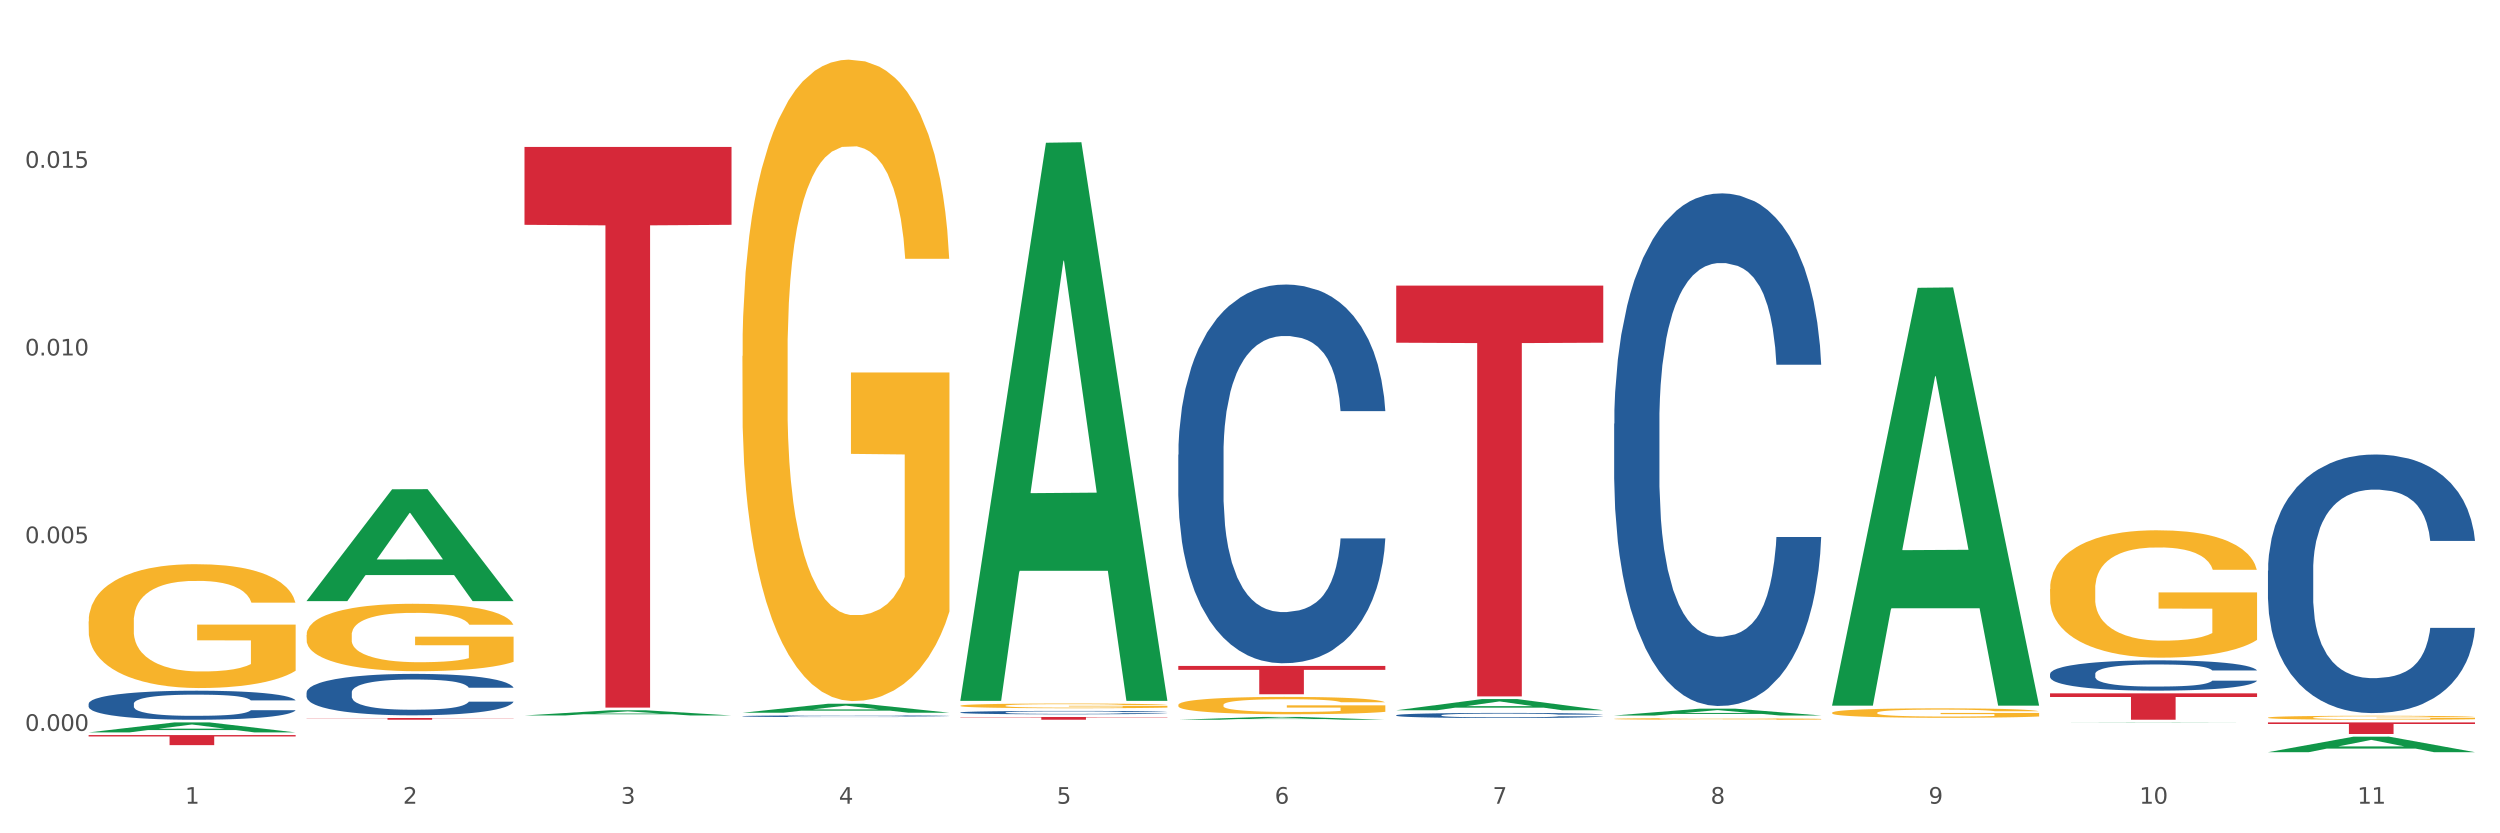
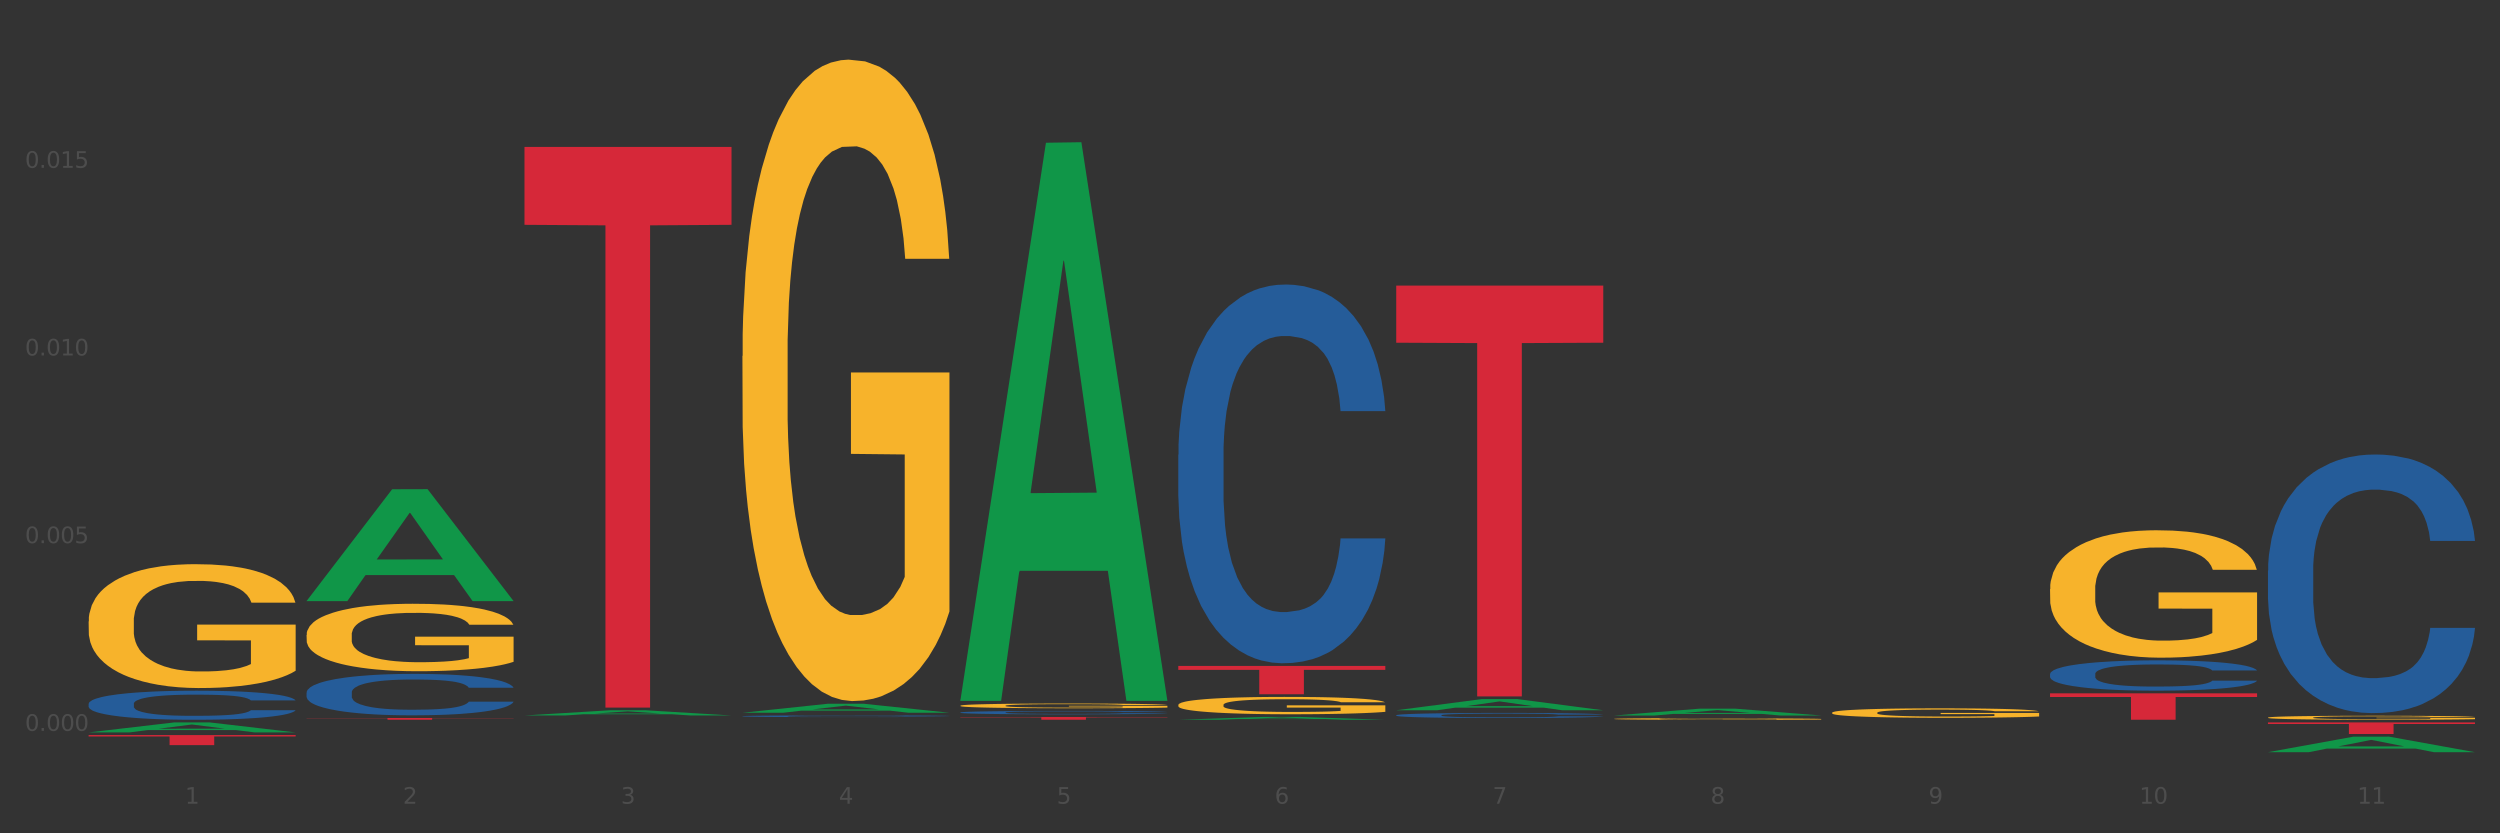
<svg xmlns="http://www.w3.org/2000/svg" xmlns:xlink="http://www.w3.org/1999/xlink" width="1080pt" height="360pt" viewBox="0 0 1080 360" version="1.1">
  <rect x="0" y="0" width="1080" height="360" fill="#333333" stroke="none" />
  <defs>
    <style type="text/css">*{stroke-linejoin: round; stroke-linecap: butt}</style>
  </defs>
  <g id="figure_1">
    <g id="patch_1">
-       <path d="M 0 360  L 1080 360  L 1080 0  L 0 0  z " style="fill: #ffffff; stroke: #ffffff; stroke-linejoin: miter" />
-     </g>
+       </g>
    <g id="axes_1">
      <g id="matplotlib.axis_1">
        <g id="xtick_1">
          <g id="text_1">
            <g style="fill: #4d4d4d" transform="translate(79.949 347.204) scale(0.096 -0.096)">
              <defs>
                <path id="DejaVuSans-31" d="M 794 531  L 1825 531  L 1825 4091  L 703 3866  L 703 4441  L 1819 4666  L 2450 4666  L 2450 531  L 3481 531  L 3481 0  L 794 0  L 794 531  z " transform="scale(0.016)" />
              </defs>
              <use xlink:href="#DejaVuSans-31" />
            </g>
          </g>
        </g>
        <g id="xtick_2">
          <g id="text_2">
            <g style="fill: #4d4d4d" transform="translate(174.097 347.204) scale(0.096 -0.096)">
              <defs>
                <path id="DejaVuSans-32" d="M 1228 531  L 3431 531  L 3431 0  L 469 0  L 469 531  Q 828 903 1448 1529  Q 2069 2156 2228 2338  Q 2531 2678 2651 2914  Q 2772 3150 2772 3378  Q 2772 3750 2511 3984  Q 2250 4219 1831 4219  Q 1534 4219 1204 4116  Q 875 4013 500 3803  L 500 4441  Q 881 4594 1212 4672  Q 1544 4750 1819 4750  Q 2544 4750 2975 4387  Q 3406 4025 3406 3419  Q 3406 3131 3298 2873  Q 3191 2616 2906 2266  Q 2828 2175 2409 1742  Q 1991 1309 1228 531  z " transform="scale(0.016)" />
              </defs>
              <use xlink:href="#DejaVuSans-32" />
            </g>
          </g>
        </g>
        <g id="xtick_3">
          <g id="text_3">
            <g style="fill: #4d4d4d" transform="translate(268.244 347.204) scale(0.096 -0.096)">
              <defs>
                <path id="DejaVuSans-33" d="M 2597 2516  Q 3050 2419 3304 2112  Q 3559 1806 3559 1356  Q 3559 666 3084 287  Q 2609 -91 1734 -91  Q 1441 -91 1130 -33  Q 819 25 488 141  L 488 750  Q 750 597 1062 519  Q 1375 441 1716 441  Q 2309 441 2620 675  Q 2931 909 2931 1356  Q 2931 1769 2642 2001  Q 2353 2234 1838 2234  L 1294 2234  L 1294 2753  L 1863 2753  Q 2328 2753 2575 2939  Q 2822 3125 2822 3475  Q 2822 3834 2567 4026  Q 2313 4219 1838 4219  Q 1578 4219 1281 4162  Q 984 4106 628 3988  L 628 4550  Q 988 4650 1302 4700  Q 1616 4750 1894 4750  Q 2613 4750 3031 4423  Q 3450 4097 3450 3541  Q 3450 3153 3228 2886  Q 3006 2619 2597 2516  z " transform="scale(0.016)" />
              </defs>
              <use xlink:href="#DejaVuSans-33" />
            </g>
          </g>
        </g>
        <g id="xtick_4">
          <g id="text_4">
            <g style="fill: #4d4d4d" transform="translate(362.392 347.204) scale(0.096 -0.096)">
              <defs>
                <path id="DejaVuSans-34" d="M 2419 4116  L 825 1625  L 2419 1625  L 2419 4116  z M 2253 4666  L 3047 4666  L 3047 1625  L 3713 1625  L 3713 1100  L 3047 1100  L 3047 0  L 2419 0  L 2419 1100  L 313 1100  L 313 1709  L 2253 4666  z " transform="scale(0.016)" />
              </defs>
              <use xlink:href="#DejaVuSans-34" />
            </g>
          </g>
        </g>
        <g id="xtick_5">
          <g id="text_5">
            <g style="fill: #4d4d4d" transform="translate(456.54 347.204) scale(0.096 -0.096)">
              <defs>
                <path id="DejaVuSans-35" d="M 691 4666  L 3169 4666  L 3169 4134  L 1269 4134  L 1269 2991  Q 1406 3038 1543 3061  Q 1681 3084 1819 3084  Q 2600 3084 3056 2656  Q 3513 2228 3513 1497  Q 3513 744 3044 326  Q 2575 -91 1722 -91  Q 1428 -91 1123 -41  Q 819 9 494 109  L 494 744  Q 775 591 1075 516  Q 1375 441 1709 441  Q 2250 441 2565 725  Q 2881 1009 2881 1497  Q 2881 1984 2565 2268  Q 2250 2553 1709 2553  Q 1456 2553 1204 2497  Q 953 2441 691 2322  L 691 4666  z " transform="scale(0.016)" />
              </defs>
              <use xlink:href="#DejaVuSans-35" />
            </g>
          </g>
        </g>
        <g id="xtick_6">
          <g id="text_6">
            <g style="fill: #4d4d4d" transform="translate(550.688 347.204) scale(0.096 -0.096)">
              <defs>
                <path id="DejaVuSans-36" d="M 2113 2584  Q 1688 2584 1439 2293  Q 1191 2003 1191 1497  Q 1191 994 1439 701  Q 1688 409 2113 409  Q 2538 409 2786 701  Q 3034 994 3034 1497  Q 3034 2003 2786 2293  Q 2538 2584 2113 2584  z M 3366 4563  L 3366 3988  Q 3128 4100 2886 4159  Q 2644 4219 2406 4219  Q 1781 4219 1451 3797  Q 1122 3375 1075 2522  Q 1259 2794 1537 2939  Q 1816 3084 2150 3084  Q 2853 3084 3261 2657  Q 3669 2231 3669 1497  Q 3669 778 3244 343  Q 2819 -91 2113 -91  Q 1303 -91 875 529  Q 447 1150 447 2328  Q 447 3434 972 4092  Q 1497 4750 2381 4750  Q 2619 4750 2861 4703  Q 3103 4656 3366 4563  z " transform="scale(0.016)" />
              </defs>
              <use xlink:href="#DejaVuSans-36" />
            </g>
          </g>
        </g>
        <g id="xtick_7">
          <g id="text_7">
            <g style="fill: #4d4d4d" transform="translate(644.835 347.204) scale(0.096 -0.096)">
              <defs>
                <path id="DejaVuSans-37" d="M 525 4666  L 3525 4666  L 3525 4397  L 1831 0  L 1172 0  L 2766 4134  L 525 4134  L 525 4666  z " transform="scale(0.016)" />
              </defs>
              <use xlink:href="#DejaVuSans-37" />
            </g>
          </g>
        </g>
        <g id="xtick_8">
          <g id="text_8">
            <g style="fill: #4d4d4d" transform="translate(738.983 347.204) scale(0.096 -0.096)">
              <defs>
                <path id="DejaVuSans-38" d="M 2034 2216  Q 1584 2216 1326 1975  Q 1069 1734 1069 1313  Q 1069 891 1326 650  Q 1584 409 2034 409  Q 2484 409 2743 651  Q 3003 894 3003 1313  Q 3003 1734 2745 1975  Q 2488 2216 2034 2216  z M 1403 2484  Q 997 2584 770 2862  Q 544 3141 544 3541  Q 544 4100 942 4425  Q 1341 4750 2034 4750  Q 2731 4750 3128 4425  Q 3525 4100 3525 3541  Q 3525 3141 3298 2862  Q 3072 2584 2669 2484  Q 3125 2378 3379 2068  Q 3634 1759 3634 1313  Q 3634 634 3220 271  Q 2806 -91 2034 -91  Q 1263 -91 848 271  Q 434 634 434 1313  Q 434 1759 690 2068  Q 947 2378 1403 2484  z M 1172 3481  Q 1172 3119 1398 2916  Q 1625 2713 2034 2713  Q 2441 2713 2670 2916  Q 2900 3119 2900 3481  Q 2900 3844 2670 4047  Q 2441 4250 2034 4250  Q 1625 4250 1398 4047  Q 1172 3844 1172 3481  z " transform="scale(0.016)" />
              </defs>
              <use xlink:href="#DejaVuSans-38" />
            </g>
          </g>
        </g>
        <g id="xtick_9">
          <g id="text_9">
            <g style="fill: #4d4d4d" transform="translate(833.131 347.204) scale(0.096 -0.096)">
              <defs>
                <path id="DejaVuSans-39" d="M 703 97  L 703 672  Q 941 559 1184 500  Q 1428 441 1663 441  Q 2288 441 2617 861  Q 2947 1281 2994 2138  Q 2813 1869 2534 1725  Q 2256 1581 1919 1581  Q 1219 1581 811 2004  Q 403 2428 403 3163  Q 403 3881 828 4315  Q 1253 4750 1959 4750  Q 2769 4750 3195 4129  Q 3622 3509 3622 2328  Q 3622 1225 3098 567  Q 2575 -91 1691 -91  Q 1453 -91 1209 -44  Q 966 3 703 97  z M 1959 2075  Q 2384 2075 2632 2365  Q 2881 2656 2881 3163  Q 2881 3666 2632 3958  Q 2384 4250 1959 4250  Q 1534 4250 1286 3958  Q 1038 3666 1038 3163  Q 1038 2656 1286 2365  Q 1534 2075 1959 2075  z " transform="scale(0.016)" />
              </defs>
              <use xlink:href="#DejaVuSans-39" />
            </g>
          </g>
        </g>
        <g id="xtick_10">
          <g id="text_10">
            <g style="fill: #4d4d4d" transform="translate(924.224 347.204) scale(0.096 -0.096)">
              <defs>
                <path id="DejaVuSans-30" d="M 2034 4250  Q 1547 4250 1301 3770  Q 1056 3291 1056 2328  Q 1056 1369 1301 889  Q 1547 409 2034 409  Q 2525 409 2770 889  Q 3016 1369 3016 2328  Q 3016 3291 2770 3770  Q 2525 4250 2034 4250  z M 2034 4750  Q 2819 4750 3233 4129  Q 3647 3509 3647 2328  Q 3647 1150 3233 529  Q 2819 -91 2034 -91  Q 1250 -91 836 529  Q 422 1150 422 2328  Q 422 3509 836 4129  Q 1250 4750 2034 4750  z " transform="scale(0.016)" />
              </defs>
              <use xlink:href="#DejaVuSans-31" />
              <use xlink:href="#DejaVuSans-30" transform="translate(63.623 0)" />
            </g>
          </g>
        </g>
        <g id="xtick_11">
          <g id="text_11">
            <g style="fill: #4d4d4d" transform="translate(1018.372 347.204) scale(0.096 -0.096)">
              <use xlink:href="#DejaVuSans-31" />
              <use xlink:href="#DejaVuSans-31" transform="translate(63.623 0)" />
            </g>
          </g>
        </g>
        <g id="xtick_12" />
        <g id="xtick_13" />
        <g id="xtick_14" />
        <g id="xtick_15" />
        <g id="xtick_16" />
        <g id="xtick_17" />
        <g id="xtick_18" />
        <g id="xtick_19" />
        <g id="xtick_20" />
        <g id="xtick_21" />
      </g>
      <g id="matplotlib.axis_2">
        <g id="ytick_1">
          <g id="text_12">
            <g style="fill: #4d4d4d" transform="translate(10.8 315.729) scale(0.096 -0.096)">
              <defs>
                <path id="DejaVuSans-2e" d="M 684 794  L 1344 794  L 1344 0  L 684 0  L 684 794  z " transform="scale(0.016)" />
              </defs>
              <use xlink:href="#DejaVuSans-30" />
              <use xlink:href="#DejaVuSans-2e" transform="translate(63.623 0)" />
              <use xlink:href="#DejaVuSans-30" transform="translate(95.41 0)" />
              <use xlink:href="#DejaVuSans-30" transform="translate(159.033 0)" />
              <use xlink:href="#DejaVuSans-30" transform="translate(222.656 0)" />
            </g>
          </g>
        </g>
        <g id="ytick_2">
          <g id="text_13">
            <g style="fill: #4d4d4d" transform="translate(10.8 234.649) scale(0.096 -0.096)">
              <use xlink:href="#DejaVuSans-30" />
              <use xlink:href="#DejaVuSans-2e" transform="translate(63.623 0)" />
              <use xlink:href="#DejaVuSans-30" transform="translate(95.41 0)" />
              <use xlink:href="#DejaVuSans-30" transform="translate(159.033 0)" />
              <use xlink:href="#DejaVuSans-35" transform="translate(222.656 0)" />
            </g>
          </g>
        </g>
        <g id="ytick_3">
          <g id="text_14">
            <g style="fill: #4d4d4d" transform="translate(10.8 153.57) scale(0.096 -0.096)">
              <use xlink:href="#DejaVuSans-30" />
              <use xlink:href="#DejaVuSans-2e" transform="translate(63.623 0)" />
              <use xlink:href="#DejaVuSans-30" transform="translate(95.41 0)" />
              <use xlink:href="#DejaVuSans-31" transform="translate(159.033 0)" />
              <use xlink:href="#DejaVuSans-30" transform="translate(222.656 0)" />
            </g>
          </g>
        </g>
        <g id="ytick_4">
          <g id="text_15">
            <g style="fill: #4d4d4d" transform="translate(10.8 72.491) scale(0.096 -0.096)">
              <use xlink:href="#DejaVuSans-30" />
              <use xlink:href="#DejaVuSans-2e" transform="translate(63.623 0)" />
              <use xlink:href="#DejaVuSans-30" transform="translate(95.41 0)" />
              <use xlink:href="#DejaVuSans-31" transform="translate(159.033 0)" />
              <use xlink:href="#DejaVuSans-35" transform="translate(222.656 0)" />
            </g>
          </g>
        </g>
        <g id="ytick_5" />
        <g id="ytick_6" />
        <g id="ytick_7" />
        <g id="ytick_8" />
      </g>
      <g id="PolyCollection_1">
        <path d="M 38.283 316.4  L 38.375 316.396  L 75.258 312.085  L 90.564 312.081  L 127.723 316.408  L 110.02 316.408  L 101.998 315.401  L 63.916 315.401  L 63.64 315.417  L 55.894 316.408  L 38.283 316.408  L 38.283 316.4  L 68.711 314.799  L 97.203 314.795  L 83.095 313.004  L 82.911 312.995  L 82.727 313.008  L 68.619 314.795  L 68.711 314.799  L 38.283 316.4  z " clip-path="url(#pdb726f98ad)" style="fill: #109648" />
        <path d="M 603.169 123.387  L 692.609 123.387  L 692.609 148.049  L 657.427 148.216  L 657.427 300.856  L 638.14 300.856  L 638.14 148.216  L 603.169 148.049  L 603.169 123.553  L 603.169 123.387  z " clip-path="url(#pdb726f98ad)" style="fill: #d62839" />
        <path d="M 509.021 287.677  L 598.462 287.677  L 598.462 289.377  L 563.279 289.389  L 563.279 299.915  L 543.992 299.915  L 543.992 289.389  L 509.021 289.377  L 509.021 287.688  L 509.021 287.677  z " clip-path="url(#pdb726f98ad)" style="fill: #d62839" />
        <path d="M 414.874 309.734  L 504.314 309.734  L 504.314 309.901  L 469.131 309.902  L 469.131 310.936  L 449.844 310.936  L 449.844 309.902  L 414.874 309.901  L 414.874 309.735  L 414.874 309.734  z " clip-path="url(#pdb726f98ad)" style="fill: #d62839" />
        <path d="M 38.283 268.452  L 38.389 268.403  L 38.389 266.643  L 38.6 265.128  L 39.656 261.463  L 41.24 258.433  L 42.401 256.821  L 43.563 255.501  L 44.936 254.182  L 46.625 252.813  L 49.687 250.81  L 51.588 249.783  L 53.911 248.708  L 58.135 247.144  L 61.197 246.265  L 64.365 245.532  L 69.54 244.652  L 72.919 244.261  L 76.509 243.968  L 80.838 243.772  L 84.112 243.724  L 91.292 243.87  L 97.417 244.31  L 100.374 244.652  L 104.175 245.239  L 106.182 245.629  L 109.455 246.411  L 112.834 247.438  L 115.157 248.317  L 118.642 249.979  L 121.282 251.64  L 123.711 253.693  L 124.978 255.11  L 125.928 256.43  L 126.773 257.945  L 127.618 260.339  L 108.61 260.339  L 107.871 258.629  L 106.71 257.016  L 105.02 255.452  L 103.542 254.475  L 101.007 253.253  L 98.684 252.471  L 96.256 251.885  L 93.299 251.396  L 90.976 251.152  L 87.702 250.956  L 81.261 251.005  L 76.931 251.396  L 73.975 251.885  L 72.074 252.325  L 70.384 252.813  L 68.484 253.497  L 66.266 254.524  L 64.682 255.452  L 63.098 256.625  L 61.831 257.798  L 60.669 259.166  L 59.719 260.632  L 58.98 262.147  L 58.346 264.004  L 57.818 267.083  L 57.818 273.778  L 58.03 275.293  L 58.558 277.297  L 59.191 278.812  L 60.247 280.62  L 61.197 281.842  L 62.993 283.601  L 64.999 285.067  L 66.583 285.996  L 68.167 286.778  L 70.912 287.853  L 73.975 288.732  L 76.615 289.27  L 80.205 289.759  L 82.634 289.954  L 84.745 290.052  L 89.92 290.052  L 93.616 289.905  L 97.734 289.563  L 100.902 289.123  L 103.542 288.586  L 106.498 287.706  L 108.399 286.875  L 108.399 276.662  L 85.168 276.613  L 85.168 269.82  L 127.723 269.82  L 127.723 289.759  L 125.928 290.785  L 123.922 291.714  L 121.81 292.544  L 118.642 293.571  L 114.841 294.548  L 111.461 295.232  L 107.871 295.819  L 103.647 296.356  L 98.156 296.845  L 94.777 297.04  L 90.553 297.187  L 85.59 297.236  L 81.261 297.138  L 77.037 296.894  L 72.602 296.454  L 68.272 295.819  L 64.999 295.183  L 61.725 294.401  L 58.241 293.375  L 55.495 292.398  L 53.383 291.518  L 51.06 290.394  L 48.526 288.928  L 46.625 287.608  L 44.936 286.24  L 43.14 284.481  L 41.873 282.966  L 40.606 281.06  L 39.867 279.643  L 39.022 277.444  L 38.389 274.365  L 38.283 268.452  z " clip-path="url(#pdb726f98ad)" style="fill: #f7b32b" />
        <path d="M 226.578 63.461  L 316.019 63.461  L 316.019 97.122  L 280.836 97.35  L 280.836 305.685  L 261.549 305.685  L 261.549 97.35  L 226.578 97.122  L 226.578 63.688  L 226.578 63.461  z " clip-path="url(#pdb726f98ad)" style="fill: #d62839" />
        <path d="M 132.431 310.167  L 221.871 310.167  L 221.871 310.274  L 186.688 310.275  L 186.688 310.936  L 167.401 310.936  L 167.401 310.275  L 132.431 310.274  L 132.431 310.168  L 132.431 310.167  z " clip-path="url(#pdb726f98ad)" style="fill: #d62839" />
        <path d="M 38.283 317.554  L 127.723 317.554  L 127.723 318.156  L 92.541 318.16  L 92.541 321.885  L 73.254 321.885  L 73.254 318.16  L 38.283 318.156  L 38.283 317.558  L 38.283 317.554  z " clip-path="url(#pdb726f98ad)" style="fill: #d62839" />
        <path d="M 38.283 304.022  L 38.389 304.011  L 38.389 303.69  L 38.706 303.254  L 39.869 302.451  L 41.349 301.844  L 43.886 301.133  L 45.261 300.835  L 47.058 300.502  L 50.758 299.963  L 54.987 299.505  L 57.947 299.252  L 60.167 299.092  L 65.136 298.805  L 67.991 298.679  L 70.951 298.576  L 73.488 298.507  L 77.717 298.427  L 81.1 298.393  L 85.012 298.381  L 88.289 298.393  L 92.624 298.438  L 98.967 298.576  L 101.399 298.656  L 104.676 298.794  L 108.059 298.977  L 110.808 299.161  L 113.98 299.424  L 117.257 299.768  L 120.429 300.204  L 122.649 300.605  L 124.446 301.03  L 126.032 301.546  L 127.195 302.107  L 127.723 302.578  L 108.376 302.578  L 107.848 302.153  L 106.79 301.695  L 105.733 301.385  L 104.57 301.133  L 102.773 300.846  L 101.187 300.663  L 98.544 300.445  L 96.113 300.307  L 94.104 300.227  L 91.672 300.158  L 86.492 300.089  L 82.792 300.089  L 80.466 300.112  L 77.611 300.17  L 75.18 300.25  L 72.325 300.388  L 70.105 300.537  L 67.885 300.732  L 66.616 300.869  L 64.713 301.121  L 63.445 301.328  L 61.753 301.683  L 60.802 301.935  L 59.11 302.589  L 58.37 303.071  L 58.053 303.403  L 57.841 303.77  L 57.841 305.559  L 58.476 306.361  L 59.004 306.705  L 59.85 307.095  L 61.436 307.599  L 63.762 308.093  L 66.193 308.448  L 68.202 308.666  L 70.105 308.826  L 72.008 308.952  L 74.334 309.067  L 76.237 309.136  L 79.091 309.205  L 82.475 309.239  L 85.118 309.239  L 90.509 309.182  L 92.941 309.124  L 95.267 309.044  L 97.804 308.918  L 99.813 308.78  L 100.976 308.677  L 102.879 308.459  L 104.359 308.23  L 105.628 307.966  L 106.473 307.737  L 107.425 307.393  L 108.165 307.003  L 108.376 306.797  L 127.723 306.797  L 127.3 307.21  L 126.56 307.611  L 125.08 308.15  L 123.917 308.459  L 122.12 308.838  L 120.217 309.159  L 117.574 309.514  L 115.142 309.778  L 112.605 310.007  L 109.856 310.214  L 104.887 310.5  L 103.09 310.581  L 99.284 310.718  L 96.324 310.798  L 91.989 310.879  L 87.549 310.925  L 82.897 310.936  L 78.774 310.913  L 74.228 310.844  L 71.374 310.775  L 68.202 310.672  L 64.502 310.512  L 61.013 310.317  L 57.736 310.088  L 54.67 309.824  L 51.815 309.526  L 48.115 309.033  L 45.366 308.551  L 43.358 308.104  L 41.983 307.726  L 40.609 307.244  L 39.869 306.912  L 38.706 306.109  L 38.283 305.364  L 38.283 304.022  z " clip-path="url(#pdb726f98ad)" style="fill: #255c99" />
        <path d="M 132.431 299.161  L 132.536 299.145  L 132.536 298.687  L 132.854 298.065  L 134.016 296.921  L 135.497 296.054  L 138.034 295.04  L 139.408 294.615  L 141.206 294.141  L 144.906 293.372  L 149.135 292.718  L 152.095 292.358  L 154.315 292.129  L 159.284 291.721  L 162.138 291.541  L 165.099 291.393  L 167.636 291.295  L 171.865 291.181  L 175.248 291.132  L 179.16 291.115  L 182.437 291.132  L 186.771 291.197  L 193.115 291.393  L 195.546 291.508  L 198.824 291.704  L 202.207 291.966  L 204.956 292.227  L 208.127 292.604  L 211.405 293.094  L 214.576 293.716  L 216.796 294.288  L 218.594 294.893  L 220.179 295.629  L 221.342 296.43  L 221.871 297.101  L 202.524 297.101  L 201.995 296.496  L 200.938 295.841  L 199.881 295.4  L 198.718 295.04  L 196.921 294.631  L 195.335 294.37  L 192.692 294.059  L 190.26 293.863  L 188.252 293.748  L 185.82 293.65  L 180.64 293.552  L 176.939 293.552  L 174.614 293.585  L 171.759 293.666  L 169.327 293.781  L 166.473 293.977  L 164.253 294.19  L 162.033 294.468  L 160.764 294.664  L 158.861 295.024  L 157.592 295.318  L 155.901 295.825  L 154.949 296.185  L 153.258 297.117  L 152.518 297.804  L 152.201 298.278  L 151.989 298.801  L 151.989 301.352  L 152.623 302.497  L 153.152 302.988  L 153.998 303.544  L 155.584 304.263  L 157.91 304.966  L 160.341 305.473  L 162.35 305.784  L 164.253 306.013  L 166.156 306.193  L 168.482 306.356  L 170.385 306.454  L 173.239 306.552  L 176.622 306.601  L 179.265 306.601  L 184.657 306.52  L 187.089 306.438  L 189.414 306.323  L 191.952 306.144  L 193.961 305.947  L 195.123 305.8  L 197.026 305.489  L 198.507 305.162  L 199.775 304.786  L 200.621 304.459  L 201.572 303.969  L 202.313 303.413  L 202.524 303.118  L 221.871 303.118  L 221.448 303.707  L 220.708 304.279  L 219.228 305.048  L 218.065 305.489  L 216.268 306.029  L 214.365 306.487  L 211.722 306.994  L 209.29 307.37  L 206.753 307.697  L 204.004 307.991  L 199.035 308.4  L 197.238 308.515  L 193.432 308.711  L 190.472 308.825  L 186.137 308.94  L 181.697 309.005  L 177.045 309.022  L 172.922 308.989  L 168.376 308.891  L 165.521 308.793  L 162.35 308.646  L 158.65 308.417  L 155.161 308.139  L 151.883 307.812  L 148.817 307.435  L 145.963 307.01  L 142.263 306.307  L 139.514 305.62  L 137.505 304.983  L 136.131 304.443  L 134.757 303.756  L 134.016 303.282  L 132.854 302.137  L 132.431 301.074  L 132.431 299.161  z " clip-path="url(#pdb726f98ad)" style="fill: #255c99" />
        <path d="M 226.578 310.238  L 226.684 310.238  L 226.684 310.237  L 227.001 310.237  L 228.164 310.236  L 229.644 310.235  L 232.182 310.234  L 233.556 310.234  L 235.353 310.233  L 239.053 310.233  L 243.282 310.232  L 246.243 310.232  L 248.463 310.231  L 253.432 310.231  L 256.286 310.231  L 259.246 310.231  L 261.784 310.231  L 266.012 310.231  L 269.396 310.23  L 273.307 310.23  L 276.585 310.23  L 280.919 310.231  L 287.262 310.231  L 289.694 310.231  L 292.971 310.231  L 296.354 310.231  L 299.103 310.231  L 302.275 310.232  L 305.552 310.232  L 308.724 310.233  L 310.944 310.233  L 312.741 310.234  L 314.327 310.235  L 315.49 310.235  L 316.019 310.236  L 296.672 310.236  L 296.143 310.235  L 295.086 310.235  L 294.029 310.234  L 292.866 310.234  L 291.068 310.234  L 289.483 310.233  L 286.84 310.233  L 284.408 310.233  L 282.399 310.233  L 279.968 310.233  L 274.787 310.233  L 271.087 310.233  L 268.761 310.233  L 265.907 310.233  L 263.475 310.233  L 260.621 310.233  L 258.4 310.233  L 256.18 310.234  L 254.912 310.234  L 253.009 310.234  L 251.74 310.234  L 250.048 310.235  L 249.097 310.235  L 247.405 310.236  L 246.665 310.237  L 246.348 310.237  L 246.137 310.237  L 246.137 310.24  L 246.771 310.241  L 247.3 310.241  L 248.146 310.242  L 249.731 310.242  L 252.057 310.243  L 254.489 310.244  L 256.497 310.244  L 258.4 310.244  L 260.303 310.244  L 262.629 310.244  L 264.532 310.244  L 267.387 310.245  L 270.77 310.245  L 273.413 310.245  L 278.805 310.245  L 281.236 310.244  L 283.562 310.244  L 286.099 310.244  L 288.108 310.244  L 289.271 310.244  L 291.174 310.244  L 292.654 310.243  L 293.923 310.243  L 294.769 310.243  L 295.72 310.242  L 296.46 310.242  L 296.672 310.241  L 316.019 310.241  L 315.596 310.242  L 314.856 310.242  L 313.376 310.243  L 312.213 310.244  L 310.415 310.244  L 308.512 310.245  L 305.869 310.245  L 303.438 310.245  L 300.9 310.246  L 298.152 310.246  L 293.183 310.246  L 291.386 310.246  L 287.58 310.247  L 284.619 310.247  L 280.285 310.247  L 275.845 310.247  L 271.193 310.247  L 267.07 310.247  L 262.524 310.247  L 259.669 310.247  L 256.497 310.246  L 252.797 310.246  L 249.308 310.246  L 246.031 310.246  L 242.965 310.245  L 240.111 310.245  L 236.41 310.244  L 233.662 310.244  L 231.653 310.243  L 230.279 310.243  L 228.904 310.242  L 228.164 310.242  L 227.001 310.241  L 226.578 310.24  L 226.578 310.238  z " clip-path="url(#pdb726f98ad)" style="fill: #255c99" />
        <path d="M 320.726 309.383  L 320.832 309.382  L 320.832 309.363  L 321.149 309.338  L 322.312 309.291  L 323.792 309.255  L 326.329 309.214  L 327.704 309.196  L 329.501 309.177  L 333.201 309.146  L 337.43 309.119  L 340.39 309.104  L 342.61 309.095  L 347.579 309.078  L 350.434 309.07  L 353.394 309.064  L 355.931 309.06  L 360.16 309.056  L 363.543 309.054  L 367.455 309.053  L 370.732 309.054  L 375.067 309.056  L 381.41 309.064  L 383.842 309.069  L 387.119 309.077  L 390.502 309.088  L 393.251 309.099  L 396.423 309.114  L 399.7 309.134  L 402.872 309.16  L 405.092 309.183  L 406.889 309.208  L 408.475 309.238  L 409.638 309.271  L 410.166 309.298  L 390.819 309.298  L 390.291 309.273  L 389.233 309.247  L 388.176 309.229  L 387.013 309.214  L 385.216 309.197  L 383.63 309.186  L 380.987 309.174  L 378.556 309.166  L 376.547 309.161  L 374.115 309.157  L 368.935 309.153  L 365.235 309.153  L 362.909 309.154  L 360.054 309.158  L 357.623 309.162  L 354.768 309.17  L 352.548 309.179  L 350.328 309.19  L 349.059 309.198  L 347.156 309.213  L 345.888 309.225  L 344.196 309.246  L 343.245 309.261  L 341.553 309.299  L 340.813 309.327  L 340.496 309.347  L 340.284 309.368  L 340.284 309.472  L 340.919 309.519  L 341.447 309.539  L 342.293 309.562  L 343.879 309.592  L 346.205 309.621  L 348.636 309.641  L 350.645 309.654  L 352.548 309.663  L 354.451 309.671  L 356.777 309.678  L 358.68 309.682  L 361.534 309.686  L 364.918 309.688  L 367.561 309.688  L 372.952 309.684  L 375.384 309.681  L 377.71 309.676  L 380.247 309.669  L 382.256 309.661  L 383.419 309.655  L 385.322 309.642  L 386.802 309.629  L 388.071 309.613  L 388.916 309.6  L 389.868 309.58  L 390.608 309.557  L 390.819 309.545  L 410.166 309.545  L 409.743 309.569  L 409.003 309.592  L 407.523 309.624  L 406.36 309.642  L 404.563 309.664  L 402.66 309.683  L 400.017 309.704  L 397.585 309.719  L 395.048 309.732  L 392.299 309.745  L 387.33 309.761  L 385.533 309.766  L 381.727 309.774  L 378.767 309.779  L 374.432 309.783  L 369.992 309.786  L 365.34 309.787  L 361.217 309.785  L 356.671 309.781  L 353.817 309.777  L 350.645 309.771  L 346.945 309.762  L 343.456 309.751  L 340.179 309.737  L 337.113 309.722  L 334.258 309.704  L 330.558 309.675  L 327.809 309.647  L 325.801 309.621  L 324.426 309.599  L 323.052 309.571  L 322.312 309.552  L 321.149 309.505  L 320.726 309.461  L 320.726 309.383  z " clip-path="url(#pdb726f98ad)" style="fill: #255c99" />
        <path d="M 414.874 307.775  L 414.979 307.774  L 414.979 307.736  L 415.297 307.685  L 416.46 307.59  L 417.94 307.519  L 420.477 307.435  L 421.851 307.4  L 423.649 307.361  L 427.349 307.298  L 431.578 307.244  L 434.538 307.214  L 436.758 307.195  L 441.727 307.161  L 444.581 307.147  L 447.542 307.134  L 450.079 307.126  L 454.308 307.117  L 457.691 307.113  L 461.603 307.111  L 464.88 307.113  L 469.214 307.118  L 475.558 307.134  L 477.989 307.144  L 481.267 307.16  L 484.65 307.182  L 487.399 307.203  L 490.57 307.234  L 493.848 307.275  L 497.019 307.326  L 499.239 307.373  L 501.037 307.423  L 502.622 307.484  L 503.785 307.55  L 504.314 307.605  L 484.967 307.605  L 484.438 307.555  L 483.381 307.501  L 482.324 307.465  L 481.161 307.435  L 479.364 307.401  L 477.778 307.38  L 475.135 307.354  L 472.703 307.338  L 470.695 307.329  L 468.263 307.321  L 463.083 307.312  L 459.382 307.312  L 457.057 307.315  L 454.202 307.322  L 451.77 307.331  L 448.916 307.348  L 446.696 307.365  L 444.476 307.388  L 443.207 307.404  L 441.304 307.434  L 440.035 307.458  L 438.344 307.5  L 437.392 307.53  L 435.701 307.607  L 434.961 307.663  L 434.644 307.702  L 434.432 307.745  L 434.432 307.956  L 435.066 308.05  L 435.595 308.091  L 436.441 308.137  L 438.027 308.196  L 440.353 308.254  L 442.784 308.296  L 444.793 308.321  L 446.696 308.34  L 448.599 308.355  L 450.925 308.369  L 452.828 308.377  L 455.682 308.385  L 459.065 308.389  L 461.708 308.389  L 467.1 308.382  L 469.532 308.375  L 471.858 308.366  L 474.395 308.351  L 476.404 308.335  L 477.566 308.323  L 479.469 308.297  L 480.95 308.27  L 482.218 308.239  L 483.064 308.212  L 484.015 308.172  L 484.756 308.126  L 484.967 308.102  L 504.314 308.102  L 503.891 308.15  L 503.151 308.197  L 501.671 308.261  L 500.508 308.297  L 498.711 308.342  L 496.808 308.379  L 494.165 308.421  L 491.733 308.452  L 489.196 308.479  L 486.447 308.504  L 481.478 308.537  L 479.681 308.547  L 475.875 308.563  L 472.915 308.572  L 468.58 308.582  L 464.14 308.587  L 459.488 308.589  L 455.365 308.586  L 450.819 308.578  L 447.964 308.57  L 444.793 308.558  L 441.093 308.539  L 437.604 308.516  L 434.326 308.489  L 431.26 308.458  L 428.406 308.423  L 424.706 308.365  L 421.957 308.308  L 419.948 308.255  L 418.574 308.211  L 417.2 308.154  L 416.46 308.115  L 415.297 308.021  L 414.874 307.933  L 414.874 307.775  z " clip-path="url(#pdb726f98ad)" style="fill: #255c99" />
        <path d="M 509.021 196.429  L 509.127 196.279  L 509.127 192.096  L 509.444 186.417  L 510.607 175.958  L 512.087 168.038  L 514.625 158.774  L 515.999 154.889  L 517.796 150.556  L 521.496 143.533  L 525.725 137.556  L 528.686 134.269  L 530.906 132.177  L 535.875 128.441  L 538.729 126.797  L 541.689 125.453  L 544.227 124.556  L 548.455 123.51  L 551.839 123.062  L 555.75 122.912  L 559.028 123.062  L 563.362 123.659  L 569.705 125.453  L 572.137 126.499  L 575.414 128.292  L 578.797 130.682  L 581.546 133.073  L 584.718 136.51  L 587.995 140.993  L 591.167 146.671  L 593.387 151.901  L 595.184 157.429  L 596.77 164.153  L 597.933 171.475  L 598.462 177.601  L 579.115 177.601  L 578.586 172.073  L 577.529 166.096  L 576.472 162.061  L 575.309 158.774  L 573.511 155.038  L 571.926 152.648  L 569.283 149.809  L 566.851 148.016  L 564.842 146.97  L 562.411 146.073  L 557.23 145.176  L 553.53 145.176  L 551.204 145.475  L 548.35 146.222  L 545.918 147.268  L 543.064 149.061  L 540.843 151.004  L 538.623 153.544  L 537.355 155.337  L 535.452 158.625  L 534.183 161.314  L 532.492 165.946  L 531.54 169.234  L 529.848 177.751  L 529.108 184.027  L 528.791 188.36  L 528.58 193.141  L 528.58 216.452  L 529.214 226.911  L 529.743 231.394  L 530.589 236.474  L 532.174 243.049  L 534.5 249.474  L 536.932 254.106  L 538.941 256.945  L 540.843 259.037  L 542.746 260.681  L 545.072 262.175  L 546.975 263.072  L 549.83 263.968  L 553.213 264.417  L 555.856 264.417  L 561.248 263.669  L 563.679 262.922  L 566.005 261.876  L 568.542 260.233  L 570.551 258.44  L 571.714 257.095  L 573.617 254.256  L 575.097 251.267  L 576.366 247.831  L 577.212 244.842  L 578.163 240.359  L 578.903 235.279  L 579.115 232.589  L 598.462 232.589  L 598.039 237.969  L 597.299 243.198  L 595.819 250.221  L 594.656 254.256  L 592.858 259.187  L 590.955 263.371  L 588.312 268.003  L 585.881 271.44  L 583.343 274.428  L 580.595 277.118  L 575.626 280.853  L 573.829 281.899  L 570.023 283.692  L 567.062 284.738  L 562.728 285.784  L 558.288 286.382  L 553.636 286.531  L 549.513 286.232  L 544.967 285.336  L 542.112 284.439  L 538.941 283.095  L 535.24 281.003  L 531.751 278.462  L 528.474 275.474  L 525.408 272.037  L 522.554 268.152  L 518.853 261.727  L 516.105 255.451  L 514.096 249.624  L 512.722 244.693  L 511.347 238.417  L 510.607 234.084  L 509.444 223.624  L 509.021 213.911  L 509.021 196.429  z " clip-path="url(#pdb726f98ad)" style="fill: #255c99" />
        <path d="M 603.169 308.973  L 603.275 308.971  L 603.275 308.915  L 603.592 308.839  L 604.755 308.698  L 606.235 308.591  L 608.772 308.467  L 610.147 308.414  L 611.944 308.356  L 615.644 308.262  L 619.873 308.181  L 622.833 308.137  L 625.053 308.109  L 630.022 308.059  L 632.877 308.037  L 635.837 308.018  L 638.374 308.006  L 642.603 307.992  L 645.986 307.986  L 649.898 307.984  L 653.175 307.986  L 657.51 307.994  L 663.853 308.018  L 666.285 308.033  L 669.562 308.057  L 672.945 308.089  L 675.694 308.121  L 678.866 308.167  L 682.143 308.228  L 685.315 308.304  L 687.535 308.374  L 689.332 308.449  L 690.918 308.539  L 692.081 308.638  L 692.609 308.72  L 673.262 308.72  L 672.734 308.646  L 671.676 308.565  L 670.619 308.511  L 669.456 308.467  L 667.659 308.416  L 666.073 308.384  L 663.43 308.346  L 660.999 308.322  L 658.99 308.308  L 656.558 308.296  L 651.378 308.284  L 647.678 308.284  L 645.352 308.288  L 642.497 308.298  L 640.066 308.312  L 637.211 308.336  L 634.991 308.362  L 632.771 308.396  L 631.502 308.421  L 629.599 308.465  L 628.331 308.501  L 626.639 308.563  L 625.688 308.607  L 623.996 308.722  L 623.256 308.806  L 622.939 308.865  L 622.727 308.929  L 622.727 309.243  L 623.362 309.383  L 623.89 309.444  L 624.736 309.512  L 626.322 309.601  L 628.648 309.687  L 631.079 309.749  L 633.088 309.787  L 634.991 309.816  L 636.894 309.838  L 639.22 309.858  L 641.123 309.87  L 643.977 309.882  L 647.361 309.888  L 650.004 309.888  L 655.395 309.878  L 657.827 309.868  L 660.153 309.854  L 662.69 309.832  L 664.699 309.808  L 665.862 309.789  L 667.765 309.751  L 669.245 309.711  L 670.514 309.665  L 671.359 309.625  L 672.311 309.564  L 673.051 309.496  L 673.262 309.46  L 692.609 309.46  L 692.186 309.532  L 691.446 309.603  L 689.966 309.697  L 688.803 309.751  L 687.006 309.818  L 685.103 309.874  L 682.46 309.936  L 680.028 309.982  L 677.491 310.023  L 674.742 310.059  L 669.773 310.109  L 667.976 310.123  L 664.17 310.147  L 661.21 310.161  L 656.875 310.175  L 652.435 310.184  L 647.783 310.186  L 643.66 310.181  L 639.114 310.169  L 636.26 310.157  L 633.088 310.139  L 629.388 310.111  L 625.899 310.077  L 622.622 310.037  L 619.556 309.991  L 616.701 309.938  L 613.001 309.852  L 610.252 309.767  L 608.244 309.689  L 606.869 309.623  L 605.495 309.538  L 604.755 309.48  L 603.592 309.339  L 603.169 309.209  L 603.169 308.973  z " clip-path="url(#pdb726f98ad)" style="fill: #255c99" />
-         <path d="M 697.317 183.038  L 697.422 182.835  L 697.422 177.172  L 697.74 169.487  L 698.903 155.329  L 700.383 144.609  L 702.92 132.07  L 704.294 126.811  L 706.092 120.946  L 709.792 111.44  L 714.021 103.35  L 716.981 98.9  L 719.201 96.068  L 724.17 91.012  L 727.024 88.787  L 729.985 86.967  L 732.522 85.753  L 736.751 84.338  L 740.134 83.731  L 744.046 83.529  L 747.323 83.731  L 751.657 84.54  L 758.001 86.967  L 760.432 88.383  L 763.71 90.81  L 767.093 94.046  L 769.842 97.282  L 773.013 101.934  L 776.291 108.001  L 779.462 115.687  L 781.682 122.766  L 783.48 130.249  L 785.065 139.351  L 786.228 149.261  L 786.757 157.554  L 767.41 157.554  L 766.881 150.07  L 765.824 141.98  L 764.767 136.519  L 763.604 132.07  L 761.807 127.013  L 760.221 123.777  L 757.578 119.934  L 755.146 117.507  L 753.138 116.092  L 750.706 114.878  L 745.526 113.664  L 741.825 113.664  L 739.5 114.069  L 736.645 115.08  L 734.213 116.496  L 731.359 118.923  L 729.139 121.552  L 726.919 124.991  L 725.65 127.418  L 723.747 131.867  L 722.478 135.508  L 720.787 141.778  L 719.835 146.227  L 718.144 157.756  L 717.404 166.25  L 717.087 172.116  L 716.875 178.588  L 716.875 210.14  L 717.509 224.297  L 718.038 230.365  L 718.884 237.242  L 720.47 246.141  L 722.796 254.838  L 725.227 261.108  L 727.236 264.95  L 729.139 267.782  L 731.042 270.007  L 733.368 272.029  L 735.271 273.243  L 738.125 274.456  L 741.508 275.063  L 744.151 275.063  L 749.543 274.052  L 751.975 273.04  L 754.301 271.625  L 756.838 269.4  L 758.847 266.973  L 760.009 265.153  L 761.912 261.31  L 763.393 257.265  L 764.661 252.613  L 765.507 248.568  L 766.458 242.5  L 767.199 235.624  L 767.41 231.983  L 786.757 231.983  L 786.334 239.264  L 785.594 246.343  L 784.114 255.849  L 782.951 261.31  L 781.154 267.984  L 779.251 273.647  L 776.608 279.917  L 774.176 284.569  L 771.639 288.614  L 768.89 292.255  L 763.921 297.311  L 762.124 298.727  L 758.318 301.154  L 755.358 302.57  L 751.023 303.985  L 746.583 304.794  L 741.931 304.997  L 737.808 304.592  L 733.262 303.379  L 730.407 302.165  L 727.236 300.345  L 723.536 297.513  L 720.047 294.075  L 716.769 290.03  L 713.704 285.378  L 710.849 280.119  L 707.149 271.422  L 704.4 262.928  L 702.391 255.04  L 701.017 248.366  L 699.643 239.871  L 698.903 234.006  L 697.74 219.848  L 697.317 206.701  L 697.317 183.038  z " clip-path="url(#pdb726f98ad)" style="fill: #255c99" />
        <path d="M 885.612 291.152  L 885.718 291.14  L 885.718 290.806  L 886.035 290.351  L 887.198 289.514  L 888.678 288.88  L 891.215 288.138  L 892.59 287.827  L 894.387 287.48  L 898.087 286.918  L 902.316 286.439  L 905.276 286.176  L 907.496 286.009  L 912.465 285.71  L 915.32 285.578  L 918.28 285.471  L 920.817 285.399  L 925.046 285.315  L 928.429 285.279  L 932.341 285.267  L 935.618 285.279  L 939.953 285.327  L 946.296 285.471  L 948.728 285.554  L 952.005 285.698  L 955.388 285.889  L 958.137 286.081  L 961.309 286.356  L 964.586 286.715  L 967.758 287.169  L 969.978 287.588  L 971.775 288.03  L 973.361 288.569  L 974.524 289.155  L 975.052 289.645  L 955.705 289.645  L 955.177 289.203  L 954.119 288.724  L 953.062 288.401  L 951.899 288.138  L 950.102 287.839  L 948.516 287.648  L 945.873 287.42  L 943.442 287.277  L 941.433 287.193  L 939.001 287.121  L 933.821 287.05  L 930.121 287.05  L 927.795 287.073  L 924.94 287.133  L 922.509 287.217  L 919.654 287.361  L 917.434 287.516  L 915.214 287.719  L 913.945 287.863  L 912.042 288.126  L 910.774 288.341  L 909.082 288.712  L 908.131 288.975  L 906.439 289.657  L 905.699 290.16  L 905.382 290.507  L 905.17 290.889  L 905.17 292.755  L 905.805 293.593  L 906.333 293.952  L 907.179 294.358  L 908.765 294.885  L 911.091 295.399  L 913.522 295.77  L 915.531 295.997  L 917.434 296.164  L 919.337 296.296  L 921.663 296.416  L 923.566 296.487  L 926.42 296.559  L 929.804 296.595  L 932.447 296.595  L 937.838 296.535  L 940.27 296.475  L 942.596 296.392  L 945.133 296.26  L 947.142 296.117  L 948.305 296.009  L 950.208 295.782  L 951.688 295.542  L 952.957 295.267  L 953.802 295.028  L 954.754 294.669  L 955.494 294.263  L 955.705 294.047  L 975.052 294.047  L 974.629 294.478  L 973.889 294.897  L 972.409 295.459  L 971.246 295.782  L 969.449 296.176  L 967.546 296.511  L 964.903 296.882  L 962.471 297.157  L 959.934 297.397  L 957.185 297.612  L 952.217 297.911  L 950.419 297.995  L 946.613 298.138  L 943.653 298.222  L 939.319 298.306  L 934.878 298.353  L 930.226 298.365  L 926.103 298.342  L 921.557 298.27  L 918.703 298.198  L 915.531 298.09  L 911.831 297.923  L 908.342 297.72  L 905.065 297.48  L 901.999 297.205  L 899.144 296.894  L 895.444 296.38  L 892.695 295.877  L 890.687 295.411  L 889.312 295.016  L 887.938 294.514  L 887.198 294.167  L 886.035 293.33  L 885.612 292.552  L 885.612 291.152  z " clip-path="url(#pdb726f98ad)" style="fill: #255c99" />
        <path d="M 979.76 246.54  L 979.865 246.438  L 979.865 243.581  L 980.183 239.704  L 981.346 232.562  L 982.826 227.155  L 985.363 220.829  L 986.737 218.176  L 988.535 215.217  L 992.235 210.422  L 996.464 206.341  L 999.424 204.096  L 1001.644 202.668  L 1006.613 200.117  L 1009.467 198.995  L 1012.428 198.077  L 1014.965 197.464  L 1019.194 196.75  L 1022.577 196.444  L 1026.489 196.342  L 1029.766 196.444  L 1034.101 196.852  L 1040.444 198.077  L 1042.875 198.791  L 1046.153 200.015  L 1049.536 201.648  L 1052.285 203.28  L 1055.456 205.627  L 1058.734 208.688  L 1061.905 212.565  L 1064.125 216.136  L 1065.923 219.911  L 1067.508 224.502  L 1068.671 229.501  L 1069.2 233.684  L 1049.853 233.684  L 1049.324 229.909  L 1048.267 225.828  L 1047.21 223.074  L 1046.047 220.829  L 1044.25 218.278  L 1042.664 216.646  L 1040.021 214.707  L 1037.589 213.483  L 1035.581 212.769  L 1033.149 212.156  L 1027.969 211.544  L 1024.268 211.544  L 1021.943 211.748  L 1019.088 212.259  L 1016.656 212.973  L 1013.802 214.197  L 1011.582 215.523  L 1009.362 217.258  L 1008.093 218.482  L 1006.19 220.727  L 1004.921 222.563  L 1003.23 225.726  L 1002.278 227.971  L 1000.587 233.787  L 999.847 238.072  L 999.53 241.031  L 999.318 244.295  L 999.318 260.212  L 999.952 267.354  L 1000.481 270.415  L 1001.327 273.884  L 1002.913 278.373  L 1005.239 282.76  L 1007.67 285.923  L 1009.679 287.862  L 1011.582 289.29  L 1013.485 290.412  L 1015.811 291.433  L 1017.714 292.045  L 1020.568 292.657  L 1023.951 292.963  L 1026.594 292.963  L 1031.986 292.453  L 1034.418 291.943  L 1036.744 291.229  L 1039.281 290.106  L 1041.29 288.882  L 1042.452 287.964  L 1044.355 286.025  L 1045.836 283.985  L 1047.104 281.638  L 1047.95 279.597  L 1048.901 276.536  L 1049.642 273.067  L 1049.853 271.231  L 1069.2 271.231  L 1068.777 274.904  L 1068.037 278.475  L 1066.557 283.27  L 1065.394 286.025  L 1063.597 289.392  L 1061.694 292.249  L 1059.051 295.412  L 1056.619 297.758  L 1054.082 299.799  L 1051.333 301.635  L 1046.364 304.186  L 1044.567 304.9  L 1040.761 306.125  L 1037.801 306.839  L 1033.466 307.553  L 1029.026 307.961  L 1024.374 308.063  L 1020.251 307.859  L 1015.705 307.247  L 1012.851 306.635  L 1009.679 305.717  L 1005.979 304.288  L 1002.49 302.554  L 999.212 300.513  L 996.147 298.166  L 993.292 295.514  L 989.592 291.127  L 986.843 286.841  L 984.834 282.862  L 983.46 279.495  L 982.086 275.21  L 981.346 272.251  L 980.183 265.109  L 979.76 258.477  L 979.76 246.54  z " clip-path="url(#pdb726f98ad)" style="fill: #255c99" />
        <path d="M 979.76 310.007  L 979.865 310.005  L 979.865 309.948  L 980.077 309.9  L 981.132 309.781  L 982.716 309.683  L 983.878 309.631  L 985.04 309.589  L 986.412 309.546  L 988.102 309.502  L 991.164 309.437  L 993.065 309.404  L 995.388 309.369  L 999.612 309.319  L 1002.674 309.291  L 1005.842 309.267  L 1011.016 309.239  L 1014.395 309.226  L 1017.986 309.216  L 1022.315 309.21  L 1025.589 309.209  L 1032.769 309.213  L 1038.894 309.227  L 1041.85 309.239  L 1045.652 309.257  L 1047.658 309.27  L 1050.932 309.295  L 1054.311 309.328  L 1056.634 309.357  L 1060.119 309.41  L 1062.759 309.464  L 1065.187 309.53  L 1066.454 309.576  L 1067.405 309.619  L 1068.25 309.668  L 1069.094 309.745  L 1050.087 309.745  L 1049.348 309.69  L 1048.186 309.638  L 1046.497 309.587  L 1045.018 309.556  L 1042.484 309.516  L 1040.161 309.491  L 1037.732 309.472  L 1034.776 309.456  L 1032.452 309.448  L 1029.179 309.442  L 1022.738 309.444  L 1018.408 309.456  L 1015.451 309.472  L 1013.551 309.486  L 1011.861 309.502  L 1009.96 309.524  L 1007.743 309.557  L 1006.159 309.587  L 1004.575 309.625  L 1003.308 309.663  L 1002.146 309.707  L 1001.196 309.754  L 1000.457 309.803  L 999.823 309.863  L 999.295 309.963  L 999.295 310.179  L 999.506 310.228  L 1000.034 310.292  L 1000.668 310.341  L 1001.724 310.4  L 1002.674 310.439  L 1004.469 310.496  L 1006.476 310.543  L 1008.06 310.573  L 1009.644 310.598  L 1012.389 310.633  L 1015.451 310.661  L 1018.091 310.679  L 1021.682 310.695  L 1024.11 310.701  L 1026.222 310.704  L 1031.396 310.704  L 1035.092 310.699  L 1039.211 310.688  L 1042.378 310.674  L 1045.018 310.657  L 1047.975 310.628  L 1049.876 310.602  L 1049.876 310.272  L 1026.645 310.27  L 1026.645 310.051  L 1069.2 310.051  L 1069.2 310.695  L 1067.405 310.728  L 1065.399 310.758  L 1063.287 310.785  L 1060.119 310.818  L 1056.317 310.849  L 1052.938 310.871  L 1049.348 310.89  L 1045.124 310.908  L 1039.633 310.923  L 1036.254 310.93  L 1032.03 310.934  L 1027.067 310.936  L 1022.738 310.933  L 1018.514 310.925  L 1014.079 310.911  L 1009.749 310.89  L 1006.476 310.87  L 1003.202 310.844  L 999.717 310.811  L 996.972 310.78  L 994.86 310.751  L 992.537 310.715  L 990.003 310.668  L 988.102 310.625  L 986.412 310.581  L 984.617 310.524  L 983.35 310.475  L 982.083 310.414  L 981.344 310.368  L 980.499 310.297  L 979.865 310.198  L 979.76 310.007  z " clip-path="url(#pdb726f98ad)" style="fill: #f7b32b" />
        <path d="M 885.612 254.512  L 885.718 254.462  L 885.718 252.652  L 885.929 251.094  L 886.985 247.323  L 888.569 244.206  L 889.73 242.548  L 890.892 241.19  L 892.265 239.833  L 893.954 238.425  L 897.016 236.364  L 898.917 235.308  L 901.24 234.202  L 905.464 232.594  L 908.526 231.689  L 911.694 230.935  L 916.869 230.03  L 920.248 229.628  L 923.838 229.326  L 928.167 229.125  L 931.441 229.075  L 938.622 229.226  L 944.746 229.678  L 947.703 230.03  L 951.504 230.633  L 953.511 231.035  L 956.784 231.84  L 960.163 232.895  L 962.486 233.8  L 965.971 235.51  L 968.611 237.219  L 971.04 239.33  L 972.307 240.788  L 973.257 242.145  L 974.102 243.704  L 974.947 246.167  L 955.939 246.167  L 955.2 244.408  L 954.039 242.749  L 952.349 241.14  L 950.871 240.135  L 948.336 238.878  L 946.013 238.073  L 943.585 237.47  L 940.628 236.967  L 938.305 236.716  L 935.031 236.515  L 928.59 236.565  L 924.26 236.967  L 921.304 237.47  L 919.403 237.923  L 917.713 238.425  L 915.813 239.129  L 913.595 240.185  L 912.011 241.14  L 910.427 242.346  L 909.16 243.553  L 907.999 244.961  L 907.048 246.469  L 906.309 248.027  L 905.675 249.937  L 905.147 253.105  L 905.147 259.992  L 905.359 261.55  L 905.887 263.611  L 906.52 265.17  L 907.576 267.03  L 908.526 268.286  L 910.322 270.096  L 912.328 271.604  L 913.912 272.56  L 915.496 273.364  L 918.241 274.47  L 921.304 275.375  L 923.944 275.928  L 927.534 276.43  L 929.963 276.631  L 932.075 276.732  L 937.249 276.732  L 940.945 276.581  L 945.063 276.229  L 948.231 275.777  L 950.871 275.224  L 953.827 274.319  L 955.728 273.464  L 955.728 262.958  L 932.497 262.907  L 932.497 255.92  L 975.052 255.92  L 975.052 276.43  L 973.257 277.486  L 971.251 278.441  L 969.139 279.296  L 965.971 280.352  L 962.17 281.357  L 958.79 282.061  L 955.2 282.664  L 950.976 283.217  L 945.485 283.72  L 942.106 283.921  L 937.882 284.072  L 932.919 284.122  L 928.59 284.021  L 924.366 283.77  L 919.931 283.318  L 915.601 282.664  L 912.328 282.011  L 909.054 281.206  L 905.57 280.15  L 902.824 279.145  L 900.712 278.24  L 898.389 277.084  L 895.855 275.576  L 893.954 274.218  L 892.265 272.811  L 890.469 271.001  L 889.202 269.443  L 887.935 267.482  L 887.196 266.024  L 886.351 263.762  L 885.718 260.595  L 885.612 254.512  z " clip-path="url(#pdb726f98ad)" style="fill: #f7b32b" />
        <path d="M 791.464 307.892  L 791.57 307.889  L 791.57 307.754  L 791.781 307.638  L 792.837 307.358  L 794.421 307.127  L 795.583 307.004  L 796.744 306.903  L 798.117 306.802  L 799.806 306.698  L 802.869 306.545  L 804.77 306.466  L 807.093 306.384  L 811.317 306.265  L 814.379 306.198  L 817.547 306.142  L 822.721 306.074  L 826.1 306.044  L 829.69 306.022  L 834.02 306.007  L 837.293 306.003  L 844.474 306.015  L 850.598 306.048  L 853.555 306.074  L 857.357 306.119  L 859.363 306.149  L 862.636 306.209  L 866.016 306.287  L 868.339 306.354  L 871.823 306.481  L 874.463 306.608  L 876.892 306.765  L 878.159 306.873  L 879.11 306.974  L 879.954 307.09  L 880.799 307.273  L 861.792 307.273  L 861.053 307.142  L 859.891 307.019  L 858.201 306.899  L 856.723 306.825  L 854.189 306.731  L 851.866 306.672  L 849.437 306.627  L 846.48 306.589  L 844.157 306.571  L 840.884 306.556  L 834.442 306.56  L 830.113 306.589  L 827.156 306.627  L 825.255 306.66  L 823.566 306.698  L 821.665 306.75  L 819.447 306.828  L 817.864 306.899  L 816.28 306.989  L 815.012 307.079  L 813.851 307.183  L 812.9 307.295  L 812.161 307.411  L 811.528 307.553  L 811 307.788  L 811 308.299  L 811.211 308.415  L 811.739 308.568  L 812.372 308.684  L 813.428 308.822  L 814.379 308.915  L 816.174 309.05  L 818.18 309.162  L 819.764 309.232  L 821.348 309.292  L 824.094 309.374  L 827.156 309.442  L 829.796 309.483  L 833.386 309.52  L 835.815 309.535  L 837.927 309.542  L 843.101 309.542  L 846.797 309.531  L 850.915 309.505  L 854.083 309.471  L 856.723 309.43  L 859.68 309.363  L 861.58 309.3  L 861.58 308.519  L 838.349 308.516  L 838.349 307.997  L 880.905 307.997  L 880.905 309.52  L 879.11 309.598  L 877.103 309.669  L 874.991 309.733  L 871.823 309.811  L 868.022 309.886  L 864.643 309.938  L 861.053 309.983  L 856.829 310.024  L 851.338 310.061  L 847.959 310.076  L 843.735 310.087  L 838.772 310.091  L 834.442 310.084  L 830.218 310.065  L 825.783 310.031  L 821.454 309.983  L 818.18 309.934  L 814.907 309.875  L 811.422 309.796  L 808.677 309.722  L 806.565 309.654  L 804.242 309.568  L 801.707 309.456  L 799.806 309.356  L 798.117 309.251  L 796.322 309.117  L 795.055 309.001  L 793.787 308.855  L 793.048 308.747  L 792.204 308.579  L 791.57 308.344  L 791.464 307.892  z " clip-path="url(#pdb726f98ad)" style="fill: #f7b32b" />
        <path d="M 697.317 310.564  L 697.422 310.563  L 697.422 310.54  L 697.633 310.521  L 698.689 310.473  L 700.273 310.434  L 701.435 310.413  L 702.597 310.396  L 703.969 310.379  L 705.659 310.361  L 708.721 310.335  L 710.622 310.322  L 712.945 310.308  L 717.169 310.288  L 720.231 310.277  L 723.399 310.267  L 728.573 310.256  L 731.952 310.251  L 735.543 310.247  L 739.872 310.244  L 743.146 310.244  L 750.326 310.246  L 756.451 310.251  L 759.407 310.256  L 763.209 310.263  L 765.215 310.268  L 768.489 310.278  L 771.868 310.292  L 774.191 310.303  L 777.676 310.325  L 780.316 310.346  L 782.744 310.373  L 784.011 310.391  L 784.962 310.408  L 785.807 310.428  L 786.651 310.459  L 767.644 310.459  L 766.905 310.436  L 765.743 310.416  L 764.054 310.395  L 762.575 310.383  L 760.041 310.367  L 757.718 310.357  L 755.289 310.349  L 752.333 310.343  L 750.009 310.34  L 746.736 310.337  L 740.294 310.338  L 735.965 310.343  L 733.008 310.349  L 731.108 310.355  L 729.418 310.361  L 727.517 310.37  L 725.3 310.383  L 723.716 310.395  L 722.132 310.411  L 720.865 310.426  L 719.703 310.443  L 718.753 310.462  L 718.014 310.482  L 717.38 310.506  L 716.852 310.546  L 716.852 310.633  L 717.063 310.652  L 717.591 310.678  L 718.225 310.698  L 719.281 310.721  L 720.231 310.737  L 722.026 310.76  L 724.033 310.779  L 725.617 310.791  L 727.201 310.801  L 729.946 310.815  L 733.008 310.826  L 735.648 310.833  L 739.239 310.839  L 741.667 310.842  L 743.779 310.843  L 748.953 310.843  L 752.649 310.841  L 756.768 310.837  L 759.935 310.831  L 762.575 310.824  L 765.532 310.813  L 767.433 310.802  L 767.433 310.67  L 744.202 310.669  L 744.202 310.581  L 786.757 310.581  L 786.757 310.839  L 784.962 310.853  L 782.956 310.865  L 780.844 310.875  L 777.676 310.889  L 773.874 310.901  L 770.495 310.91  L 766.905 310.918  L 762.681 310.925  L 757.19 310.931  L 753.811 310.933  L 749.587 310.935  L 744.624 310.936  L 740.294 310.935  L 736.071 310.932  L 731.636 310.926  L 727.306 310.918  L 724.033 310.909  L 720.759 310.899  L 717.274 310.886  L 714.529 310.873  L 712.417 310.862  L 710.094 310.847  L 707.56 310.829  L 705.659 310.811  L 703.969 310.794  L 702.174 310.771  L 700.907 310.751  L 699.64 310.727  L 698.901 310.708  L 698.056 310.68  L 697.422 310.64  L 697.317 310.564  z " clip-path="url(#pdb726f98ad)" style="fill: #f7b32b" />
        <path d="M 509.021 304.526  L 509.127 304.519  L 509.127 304.272  L 509.338 304.06  L 510.394 303.546  L 511.978 303.122  L 513.14 302.896  L 514.301 302.711  L 515.674 302.526  L 517.363 302.334  L 520.426 302.053  L 522.327 301.909  L 524.65 301.759  L 528.874 301.539  L 531.936 301.416  L 535.104 301.313  L 540.278 301.19  L 543.657 301.135  L 547.247 301.094  L 551.577 301.067  L 554.85 301.06  L 562.031 301.081  L 568.155 301.142  L 571.112 301.19  L 574.914 301.272  L 576.92 301.327  L 580.193 301.437  L 583.573 301.581  L 585.896 301.704  L 589.38 301.937  L 592.02 302.17  L 594.449 302.457  L 595.716 302.656  L 596.667 302.841  L 597.511 303.053  L 598.356 303.389  L 579.349 303.389  L 578.609 303.149  L 577.448 302.923  L 575.758 302.704  L 574.28 302.567  L 571.746 302.396  L 569.423 302.286  L 566.994 302.204  L 564.037 302.135  L 561.714 302.101  L 558.441 302.074  L 551.999 302.081  L 547.67 302.135  L 544.713 302.204  L 542.812 302.266  L 541.123 302.334  L 539.222 302.43  L 537.004 302.574  L 535.42 302.704  L 533.837 302.868  L 532.569 303.033  L 531.408 303.224  L 530.457 303.43  L 529.718 303.642  L 529.085 303.902  L 528.557 304.334  L 528.557 305.272  L 528.768 305.485  L 529.296 305.765  L 529.929 305.978  L 530.985 306.231  L 531.936 306.402  L 533.731 306.649  L 535.737 306.854  L 537.321 306.985  L 538.905 307.094  L 541.651 307.245  L 544.713 307.368  L 547.353 307.443  L 550.943 307.512  L 553.372 307.539  L 555.484 307.553  L 560.658 307.553  L 564.354 307.532  L 568.472 307.485  L 571.64 307.423  L 574.28 307.348  L 577.237 307.224  L 579.137 307.108  L 579.137 305.676  L 555.906 305.67  L 555.906 304.717  L 598.462 304.717  L 598.462 307.512  L 596.667 307.656  L 594.66 307.786  L 592.548 307.902  L 589.38 308.046  L 585.579 308.183  L 582.2 308.279  L 578.609 308.361  L 574.386 308.437  L 568.895 308.505  L 565.516 308.532  L 561.292 308.553  L 556.329 308.56  L 551.999 308.546  L 547.775 308.512  L 543.34 308.45  L 539.011 308.361  L 535.737 308.272  L 532.464 308.163  L 528.979 308.019  L 526.234 307.882  L 524.122 307.758  L 521.799 307.601  L 519.264 307.395  L 517.363 307.211  L 515.674 307.019  L 513.879 306.772  L 512.612 306.56  L 511.344 306.293  L 510.605 306.094  L 509.761 305.786  L 509.127 305.354  L 509.021 304.526  z " clip-path="url(#pdb726f98ad)" style="fill: #f7b32b" />
        <path d="M 414.874 304.868  L 414.979 304.866  L 414.979 304.799  L 415.19 304.741  L 416.246 304.601  L 417.83 304.486  L 418.992 304.424  L 420.154 304.374  L 421.526 304.324  L 423.216 304.271  L 426.278 304.195  L 428.179 304.156  L 430.502 304.115  L 434.726 304.055  L 437.788 304.021  L 440.956 303.993  L 446.13 303.96  L 449.509 303.945  L 453.1 303.934  L 457.429 303.926  L 460.703 303.924  L 467.883 303.93  L 474.008 303.947  L 476.964 303.96  L 480.766 303.982  L 482.772 303.997  L 486.046 304.027  L 489.425 304.066  L 491.748 304.1  L 495.233 304.163  L 497.873 304.227  L 500.301 304.305  L 501.568 304.359  L 502.519 304.409  L 503.364 304.467  L 504.208 304.558  L 485.201 304.558  L 484.462 304.493  L 483.3 304.432  L 481.611 304.372  L 480.132 304.335  L 477.598 304.288  L 475.275 304.258  L 472.846 304.236  L 469.889 304.217  L 467.566 304.208  L 464.293 304.2  L 457.851 304.202  L 453.522 304.217  L 450.565 304.236  L 448.665 304.253  L 446.975 304.271  L 445.074 304.297  L 442.857 304.337  L 441.273 304.372  L 439.689 304.417  L 438.422 304.461  L 437.26 304.514  L 436.31 304.57  L 435.571 304.627  L 434.937 304.698  L 434.409 304.816  L 434.409 305.071  L 434.62 305.129  L 435.148 305.205  L 435.782 305.263  L 436.838 305.332  L 437.788 305.379  L 439.583 305.446  L 441.59 305.502  L 443.174 305.537  L 444.758 305.567  L 447.503 305.608  L 450.565 305.642  L 453.205 305.662  L 456.796 305.681  L 459.224 305.688  L 461.336 305.692  L 466.51 305.692  L 470.206 305.686  L 474.325 305.673  L 477.492 305.657  L 480.132 305.636  L 483.089 305.603  L 484.99 305.571  L 484.99 305.181  L 461.759 305.179  L 461.759 304.92  L 504.314 304.92  L 504.314 305.681  L 502.519 305.72  L 500.512 305.755  L 498.401 305.787  L 495.233 305.826  L 491.431 305.864  L 488.052 305.89  L 484.462 305.912  L 480.238 305.933  L 474.747 305.951  L 471.368 305.959  L 467.144 305.964  L 462.181 305.966  L 457.851 305.962  L 453.628 305.953  L 449.193 305.936  L 444.863 305.912  L 441.59 305.888  L 438.316 305.858  L 434.831 305.819  L 432.086 305.782  L 429.974 305.748  L 427.651 305.705  L 425.117 305.649  L 423.216 305.599  L 421.526 305.547  L 419.731 305.48  L 418.464 305.422  L 417.197 305.349  L 416.458 305.295  L 415.613 305.211  L 414.979 305.094  L 414.874 304.868  z " clip-path="url(#pdb726f98ad)" style="fill: #f7b32b" />
        <path d="M 320.726 153.812  L 320.832 153.558  L 320.832 144.448  L 321.043 136.603  L 322.099 117.623  L 323.683 101.933  L 324.844 93.582  L 326.006 86.749  L 327.379 79.916  L 329.068 72.83  L 332.13 62.454  L 334.031 57.14  L 336.354 51.572  L 340.578 43.474  L 343.64 38.919  L 346.808 35.123  L 351.983 30.568  L 355.362 28.543  L 358.952 27.025  L 363.281 26.013  L 366.555 25.759  L 373.735 26.519  L 379.86 28.796  L 382.817 30.568  L 386.618 33.605  L 388.625 35.629  L 391.898 39.678  L 395.277 44.993  L 397.6 49.548  L 401.085 58.152  L 403.725 66.756  L 406.154 77.385  L 407.421 84.724  L 408.371 91.557  L 409.216 99.402  L 410.061 111.802  L 391.053 111.802  L 390.314 102.945  L 389.153 94.594  L 387.463 86.496  L 385.985 81.434  L 383.45 75.108  L 381.127 71.059  L 378.699 68.022  L 375.742 65.491  L 373.419 64.226  L 370.145 63.213  L 363.704 63.467  L 359.374 65.491  L 356.418 68.022  L 354.517 70.299  L 352.827 72.83  L 350.927 76.373  L 348.709 81.687  L 347.125 86.496  L 345.541 92.569  L 344.274 98.643  L 343.112 105.729  L 342.162 113.321  L 341.423 121.166  L 340.789 130.782  L 340.261 146.726  L 340.261 181.396  L 340.473 189.241  L 341.001 199.617  L 341.634 207.462  L 342.69 216.825  L 343.64 223.152  L 345.436 232.262  L 347.442 239.854  L 349.026 244.663  L 350.61 248.712  L 353.355 254.279  L 356.418 258.834  L 359.058 261.618  L 362.648 264.149  L 365.077 265.161  L 367.189 265.667  L 372.363 265.667  L 376.059 264.908  L 380.177 263.137  L 383.345 260.859  L 385.985 258.075  L 388.941 253.52  L 390.842 249.218  L 390.842 196.327  L 367.611 196.074  L 367.611 160.897  L 410.166 160.897  L 410.166 264.149  L 408.371 269.463  L 406.365 274.272  L 404.253 278.574  L 401.085 283.888  L 397.284 288.95  L 393.904 292.492  L 390.314 295.529  L 386.09 298.313  L 380.599 300.844  L 377.22 301.856  L 372.996 302.615  L 368.033 302.868  L 363.704 302.362  L 359.48 301.097  L 355.045 298.819  L 350.715 295.529  L 347.442 292.239  L 344.168 288.19  L 340.684 282.876  L 337.938 277.815  L 335.826 273.259  L 333.503 267.439  L 330.969 259.847  L 329.068 253.014  L 327.379 245.928  L 325.583 236.818  L 324.316 228.973  L 323.049 219.103  L 322.31 211.764  L 321.465 200.376  L 320.832 184.433  L 320.726 153.812  z " clip-path="url(#pdb726f98ad)" style="fill: #f7b32b" />
        <path d="M 132.431 274.293  L 132.536 274.266  L 132.536 273.308  L 132.747 272.483  L 133.803 270.487  L 135.387 268.836  L 136.549 267.958  L 137.71 267.239  L 139.083 266.521  L 140.773 265.775  L 143.835 264.684  L 145.736 264.125  L 148.059 263.54  L 152.283 262.688  L 155.345 262.209  L 158.513 261.809  L 163.687 261.33  L 167.066 261.117  L 170.657 260.958  L 174.986 260.851  L 178.26 260.825  L 185.44 260.904  L 191.565 261.144  L 194.521 261.33  L 198.323 261.65  L 200.329 261.863  L 203.603 262.289  L 206.982 262.847  L 209.305 263.327  L 212.79 264.232  L 215.43 265.137  L 217.858 266.254  L 219.125 267.026  L 220.076 267.745  L 220.921 268.57  L 221.765 269.874  L 202.758 269.874  L 202.019 268.943  L 200.857 268.064  L 199.168 267.213  L 197.689 266.68  L 195.155 266.015  L 192.832 265.589  L 190.403 265.27  L 187.446 265.003  L 185.123 264.87  L 181.85 264.764  L 175.408 264.791  L 171.079 265.003  L 168.122 265.27  L 166.222 265.509  L 164.532 265.775  L 162.631 266.148  L 160.414 266.707  L 158.83 267.213  L 157.246 267.851  L 155.979 268.49  L 154.817 269.236  L 153.867 270.034  L 153.128 270.859  L 152.494 271.871  L 151.966 273.548  L 151.966 277.194  L 152.177 278.019  L 152.705 279.11  L 153.339 279.936  L 154.395 280.92  L 155.345 281.586  L 157.14 282.544  L 159.147 283.343  L 160.731 283.848  L 162.314 284.274  L 165.06 284.86  L 168.122 285.339  L 170.762 285.632  L 174.353 285.898  L 176.781 286.004  L 178.893 286.057  L 184.067 286.057  L 187.763 285.978  L 191.882 285.791  L 195.049 285.552  L 197.689 285.259  L 200.646 284.78  L 202.547 284.327  L 202.547 278.764  L 179.316 278.738  L 179.316 275.038  L 221.871 275.038  L 221.871 285.898  L 220.076 286.457  L 218.069 286.962  L 215.958 287.415  L 212.79 287.974  L 208.988 288.506  L 205.609 288.879  L 202.019 289.198  L 197.795 289.491  L 192.304 289.757  L 188.925 289.864  L 184.701 289.944  L 179.738 289.97  L 175.408 289.917  L 171.185 289.784  L 166.75 289.544  L 162.42 289.198  L 159.147 288.852  L 155.873 288.426  L 152.388 287.867  L 149.643 287.335  L 147.531 286.856  L 145.208 286.244  L 142.674 285.445  L 140.773 284.727  L 139.083 283.981  L 137.288 283.023  L 136.021 282.198  L 134.754 281.16  L 134.015 280.388  L 133.17 279.19  L 132.536 277.513  L 132.431 274.293  z " clip-path="url(#pdb726f98ad)" style="fill: #f7b32b" />
        <path d="M 885.612 299.511  L 975.052 299.511  L 975.052 301.098  L 939.87 301.109  L 939.87 310.936  L 920.583 310.936  L 920.583 301.109  L 885.612 301.098  L 885.612 299.521  L 885.612 299.511  z " clip-path="url(#pdb726f98ad)" style="fill: #d62839" />
        <path d="M 979.76 312.081  L 1069.2 312.081  L 1069.2 312.776  L 1034.017 312.781  L 1034.017 317.079  L 1014.73 317.079  L 1014.73 312.781  L 979.76 312.776  L 979.76 312.086  L 979.76 312.081  z " clip-path="url(#pdb726f98ad)" style="fill: #d62839" />
        <path d="M 320.726 310.932  L 410.166 310.932  L 410.166 310.933  L 374.984 310.933  L 374.984 310.936  L 355.697 310.936  L 355.697 310.933  L 320.726 310.933  L 320.726 310.932  L 320.726 310.932  z " clip-path="url(#pdb726f98ad)" style="fill: #d62839" />
        <path d="M 414.874 302.326  L 414.966 302.099  L 451.848 61.665  L 467.155 61.439  L 504.314 302.779  L 486.61 302.779  L 478.588 246.58  L 440.507 246.58  L 440.23 247.486  L 432.485 302.779  L 414.874 302.779  L 414.874 302.326  L 445.302 213.041  L 473.794 212.815  L 459.686 112.879  L 459.502 112.426  L 459.317 113.106  L 445.21 212.815  L 445.302 213.041  L 414.874 302.326  z " clip-path="url(#pdb726f98ad)" style="fill: #109648" />
        <path d="M 132.431 259.588  L 132.523 259.543  L 169.405 211.359  L 184.712 211.313  L 221.871 259.679  L 204.167 259.679  L 196.145 248.417  L 158.064 248.417  L 157.787 248.598  L 150.042 259.679  L 132.431 259.679  L 132.431 259.588  L 162.859 241.695  L 191.351 241.65  L 177.243 221.622  L 177.059 221.532  L 176.874 221.668  L 162.767 241.65  L 162.859 241.695  L 132.431 259.588  z " clip-path="url(#pdb726f98ad)" style="fill: #109648" />
        <path d="M 226.578 309.081  L 226.671 309.079  L 263.553 306.832  L 278.859 306.83  L 316.019 309.085  L 298.315 309.085  L 290.293 308.56  L 252.212 308.56  L 251.935 308.569  L 244.19 309.085  L 226.578 309.085  L 226.578 309.081  L 257.006 308.247  L 285.498 308.245  L 271.391 307.311  L 271.206 307.306  L 271.022 307.313  L 256.914 308.245  L 257.006 308.247  L 226.578 309.081  z " clip-path="url(#pdb726f98ad)" style="fill: #109648" />
        <path d="M 979.76 324.937  L 979.852 324.931  L 1016.735 318.231  L 1032.041 318.225  L 1069.2 324.95  L 1051.496 324.95  L 1043.474 323.384  L 1005.393 323.384  L 1005.116 323.409  L 997.371 324.95  L 979.76 324.95  L 979.76 324.937  L 1010.188 322.449  L 1038.68 322.443  L 1024.572 319.658  L 1024.388 319.645  L 1024.203 319.664  L 1010.096 322.443  L 1010.188 322.449  L 979.76 324.937  z " clip-path="url(#pdb726f98ad)" style="fill: #109648" />
-         <path d="M 885.612 312.171  L 885.704 312.17  L 922.587 312.081  L 937.893 312.081  L 975.052 312.171  L 957.349 312.171  L 949.327 312.15  L 911.245 312.15  L 910.969 312.15  L 903.223 312.171  L 885.612 312.171  L 885.612 312.171  L 916.04 312.137  L 944.532 312.137  L 930.424 312.1  L 930.24 312.1  L 930.056 312.1  L 915.948 312.137  L 916.04 312.137  L 885.612 312.171  z " clip-path="url(#pdb726f98ad)" style="fill: #109648" />
-         <path d="M 791.464 304.519  L 791.557 304.349  L 828.439 124.331  L 843.745 124.161  L 880.905 304.858  L 863.201 304.858  L 855.179 262.78  L 817.098 262.78  L 816.821 263.459  L 809.076 304.858  L 791.464 304.858  L 791.464 304.519  L 821.893 237.669  L 850.384 237.5  L 836.277 162.676  L 836.092 162.336  L 835.908 162.845  L 821.8 237.5  L 821.893 237.669  L 791.464 304.519  z " clip-path="url(#pdb726f98ad)" style="fill: #109648" />
        <path d="M 320.726 307.9  L 320.818 307.897  L 357.701 304.017  L 373.007 304.013  L 410.166 307.908  L 392.463 307.908  L 384.441 307.001  L 346.359 307.001  L 346.083 307.016  L 338.337 307.908  L 320.726 307.908  L 320.726 307.9  L 351.154 306.46  L 379.646 306.456  L 365.538 304.844  L 365.354 304.836  L 365.17 304.847  L 351.062 306.456  L 351.154 306.46  L 320.726 307.9  z " clip-path="url(#pdb726f98ad)" style="fill: #109648" />
        <path d="M 697.317 309.093  L 697.409 309.09  L 734.291 306.145  L 749.598 306.142  L 786.757 309.098  L 769.053 309.098  L 761.031 308.41  L 722.95 308.41  L 722.673 308.421  L 714.928 309.098  L 697.317 309.098  L 697.317 309.093  L 727.745 307.999  L 756.237 307.996  L 742.129 306.772  L 741.945 306.766  L 741.76 306.775  L 727.653 307.996  L 727.745 307.999  L 697.317 309.093  z " clip-path="url(#pdb726f98ad)" style="fill: #109648" />
        <path d="M 509.021 310.934  L 509.114 310.933  L 545.996 309.706  L 561.302 309.705  L 598.462 310.936  L 580.758 310.936  L 572.736 310.649  L 534.655 310.649  L 534.378 310.654  L 526.633 310.936  L 509.021 310.936  L 509.021 310.934  L 539.449 310.478  L 567.941 310.477  L 553.834 309.967  L 553.649 309.965  L 553.465 309.969  L 539.357 310.477  L 539.449 310.478  L 509.021 310.934  z " clip-path="url(#pdb726f98ad)" style="fill: #109648" />
        <path d="M 603.169 306.83  L 603.261 306.825  L 640.144 302.006  L 655.45 302.001  L 692.609 306.839  L 674.906 306.839  L 666.884 305.712  L 628.802 305.712  L 628.526 305.731  L 620.78 306.839  L 603.169 306.839  L 603.169 306.83  L 633.597 305.04  L 662.089 305.036  L 647.981 303.032  L 647.797 303.023  L 647.613 303.037  L 633.505 305.036  L 633.597 305.04  L 603.169 306.83  z " clip-path="url(#pdb726f98ad)" style="fill: #109648" />
      </g>
    </g>
  </g>
  <defs>
    <clipPath id="pdb726f98ad">
      <rect x="38.283" y="10.8" width="1030.917" height="329.109" />
    </clipPath>
  </defs>
</svg>